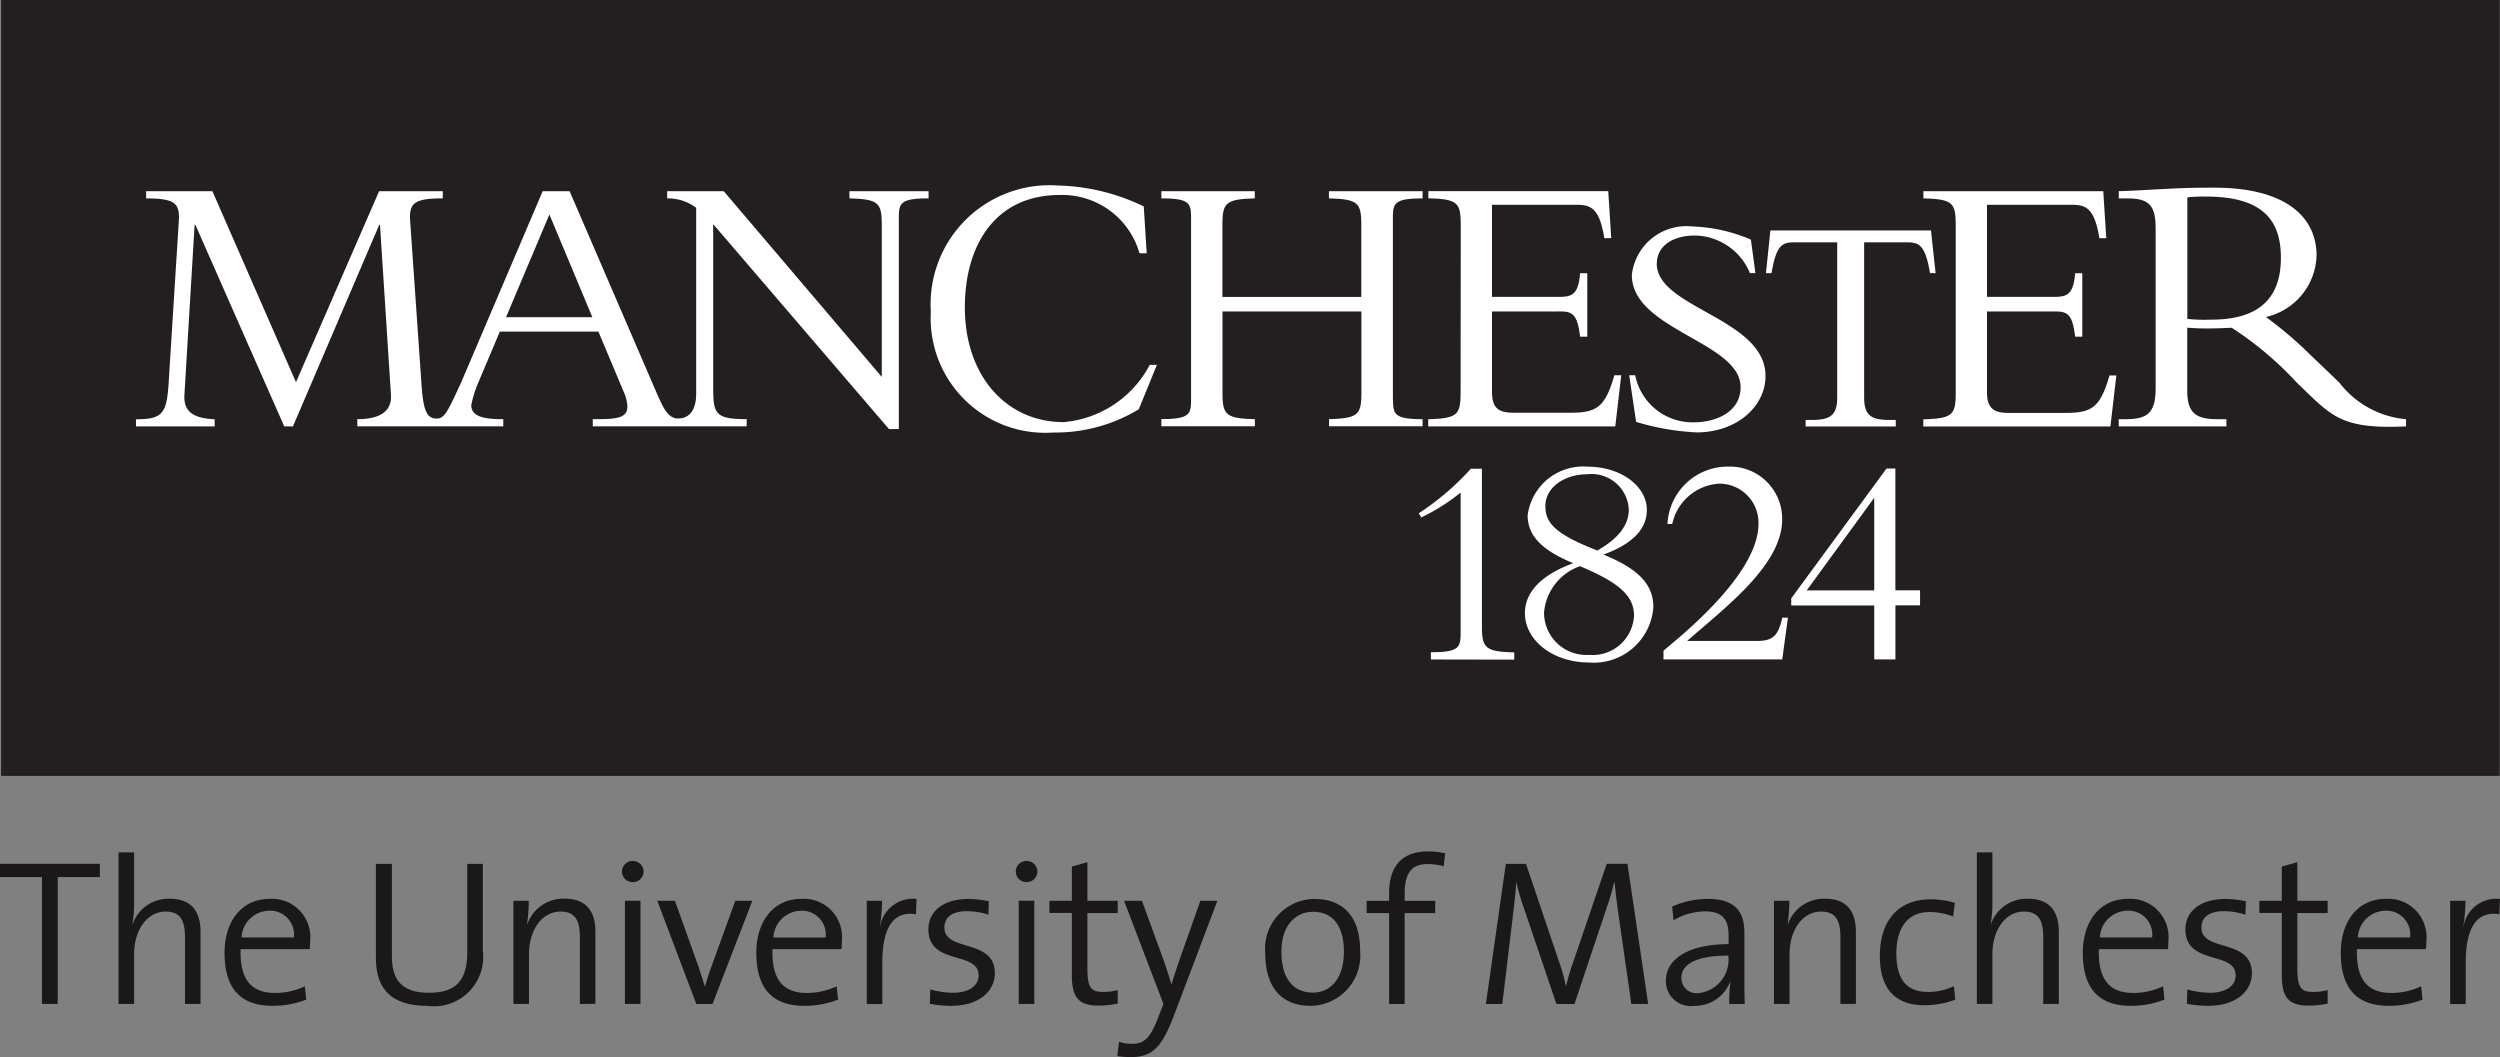
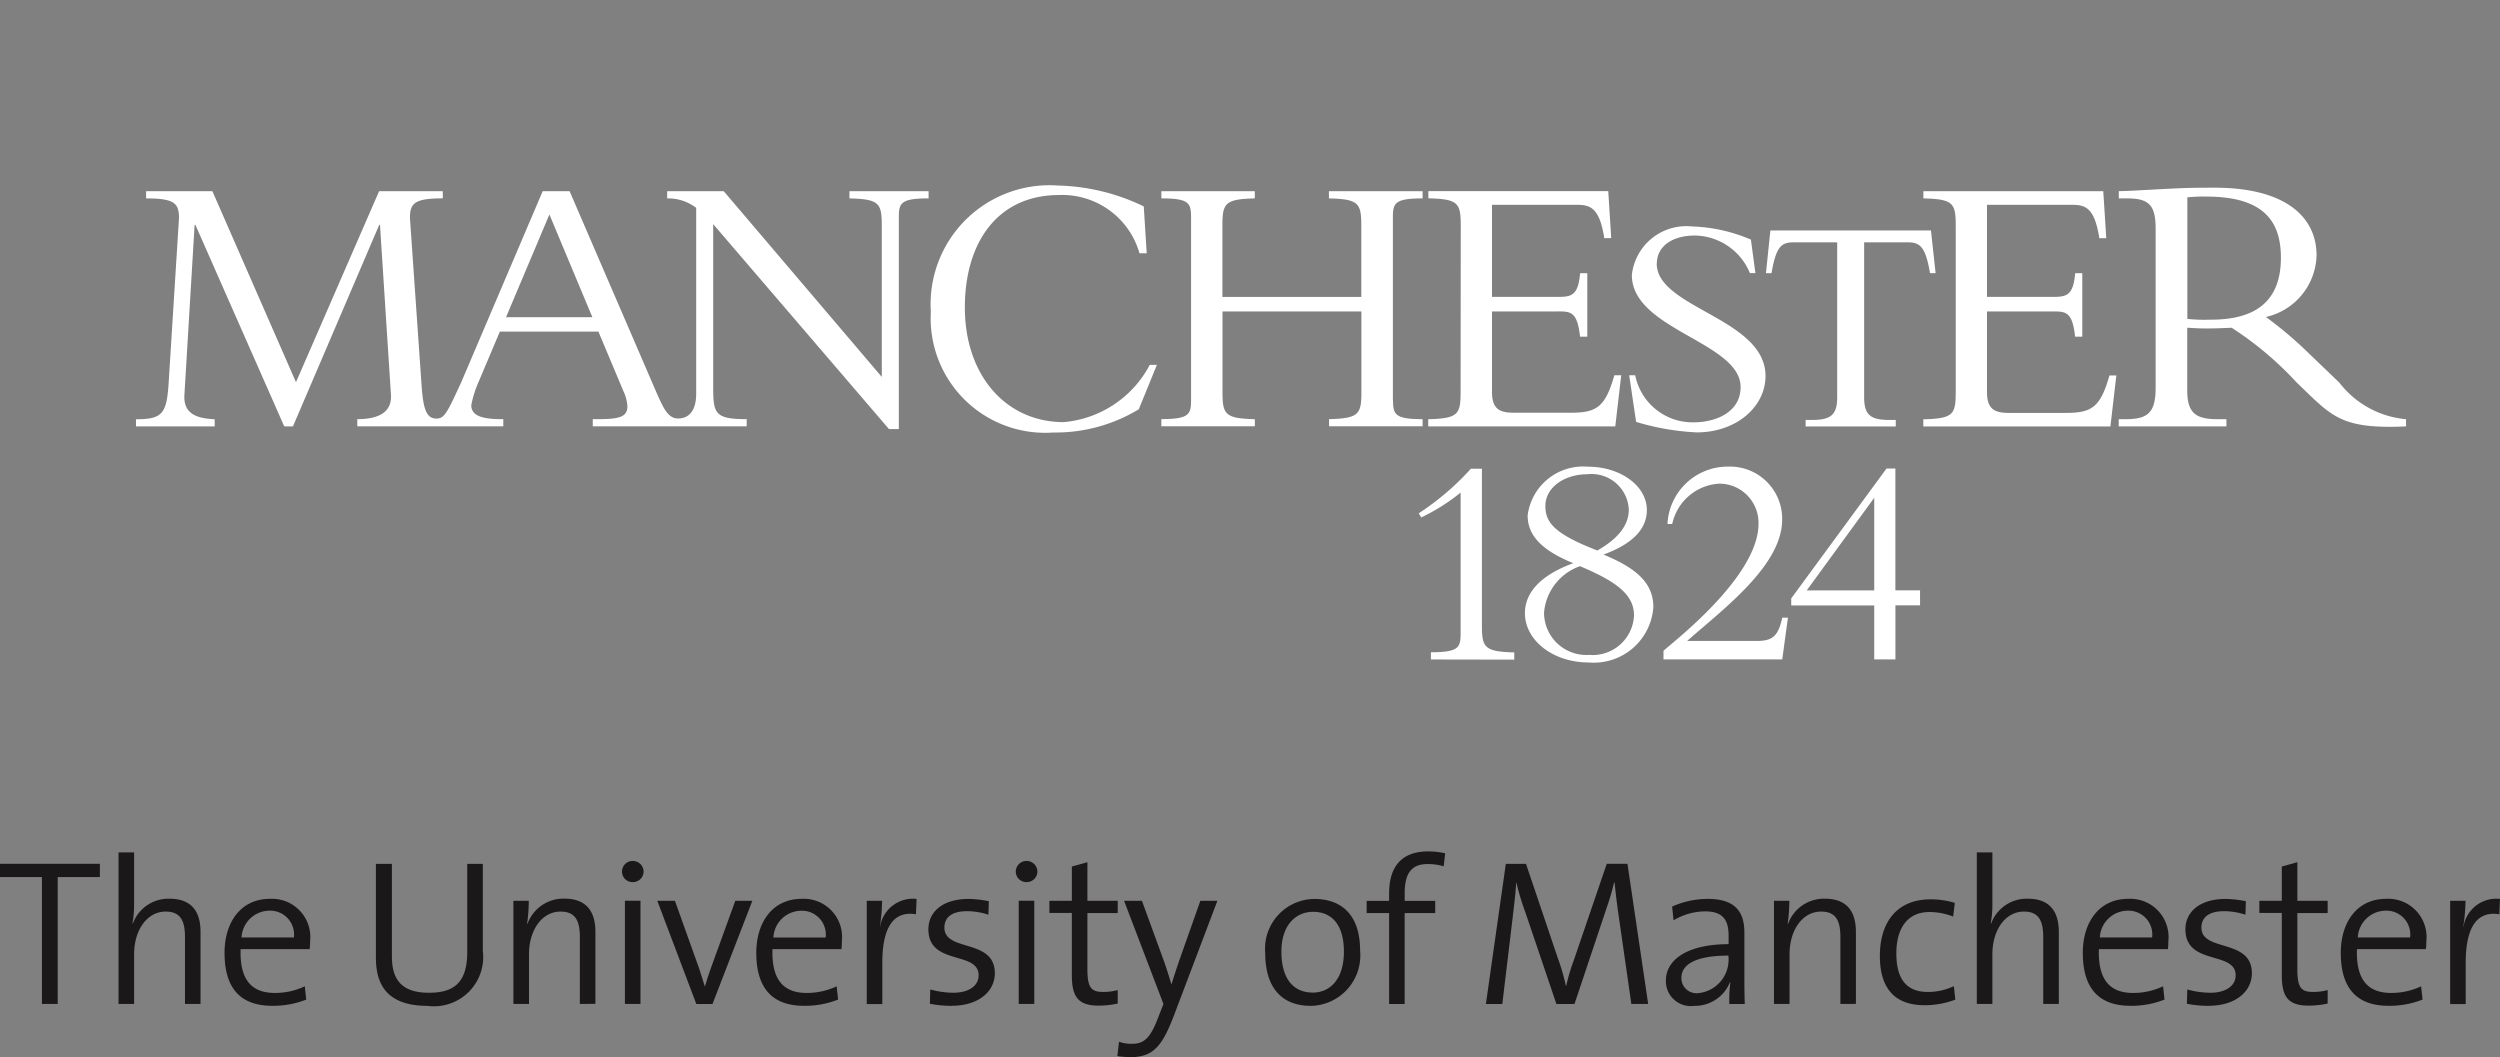
<svg xmlns="http://www.w3.org/2000/svg" width="120.676" height="51.028" viewBox="0 0 120.676 51.028">
  <rect x="0" y="0" width="120.676" height="51.028" fill="#808080" stroke="none" />
  <defs>
    <clipPath id="clip-path">
      <rect id="Rectangle_487" data-name="Rectangle 487" width="120.676" height="51.027" fill="none" />
    </clipPath>
  </defs>
  <g id="Group_2326" data-name="Group 2326" transform="translate(0 0)">
-     <rect id="Rectangle_486" data-name="Rectangle 486" width="120.608" height="37.453" transform="translate(0.054 0)" fill="#231f20" />
    <g id="Group_2325" data-name="Group 2325" transform="translate(0 0)">
      <g id="Group_2324" data-name="Group 2324" clip-path="url(#clip-path)">
        <path id="Path_4466" data-name="Path 4466" d="M77.93,27.493c1.665.68,2.408,1.421,2.408,2.538A2.881,2.881,0,0,1,77.215,32.7c-1.714,0-3.076-1.06-3.076-2.38,0-1.018.791-1.846,2.331-2.412-1.491-.611-2.2-1.32-2.2-2.306a2.7,2.7,0,0,1,2.9-2.352c1.585,0,2.854.928,2.854,2.09,0,.929-.7,1.641-2.091,2.151m-1.142.563a2.606,2.606,0,0,0-1.729,2.237,2.043,2.043,0,0,0,2.173,2.044,2,2,0,0,0,2.17-1.9c0-.973-.775-1.615-2.613-2.383m.364-4.437c-1.094,0-2.03.621-2.03,1.535,0,.8.449,1.35,2.51,2.146.887-.506,1.517-1.143,1.517-1.971a1.8,1.8,0,0,0-2-1.71m9.84,6.329v-.336l4.6-6.269h.428v5.879h1.191v.726H92.023v2.609H91V29.948H86.992M91,24.752l-3.258,4.469H91ZM69.6,32.556v-.349c1.37,0,1.435-.235,1.435-.948h0V24.5A9.59,9.59,0,0,1,69.135,25.7l-.121-.2a12.845,12.845,0,0,0,2.515-2.15h.534v7.72c.018.933.2,1.111,1.561,1.145v.349Zm17.235-2.017h-.273c-.2.876-.452,1.108-1.171,1.122H81.969C83.776,30.073,86.556,28,86.556,25.8a2.52,2.52,0,0,0-2.622-2.553,2.91,2.91,0,0,0-2.914,2.77h.229a2.468,2.468,0,0,1,2.265-1.948,1.891,1.891,0,0,1,1.9,1.934c0,2.588-4.214,5.773-4.587,6.136v.413h5.733v0h0l.121-.895h0ZM77.97,12.221c-.234-1.507-.7-1.612-1.343-1.612H72.549v4.445h3.193c.658,0,.969-.083,1.06-1.142h.347v3.061H76.8c-.146-1.3-.493-1.216-1.244-1.216H72.549v3.889c0,.84.387,1,1.061,1h2.736c1.256,0,1.669-.269,2.109-1.808h.332L78.5,21.306H69.471v-.347c1.462-.036,1.563-.237,1.563-1.35l.007-7.963c0-1.115-.1-1.316-1.563-1.35V9.948l8.683,0,.143,2.268Zm8.017-.372h7.752l.223,2.058h-.269c-.225-1.318-.5-1.487-1.1-1.487h-2.08V19.9c0,.808.271,1.093,1.182,1.093h.344v.315H87.688v-.315h.341c.911,0,1.183-.285,1.183-1.093V12.42H87.134c-.6,0-.866.163-1.092,1.489h-.269Zm-5.481,1.6c0-.846.757-1.357,1.843-1.357A2.924,2.924,0,0,1,85,13.907h.264l-.217-1.618a7.815,7.815,0,0,0-2.845-.635A2.643,2.643,0,0,0,79.3,14c0,2.644,5.25,3.233,5.25,5.409,0,1.194-1.168,1.7-2.27,1.7a2.822,2.822,0,0,1-2.818-2.272h-.29l.334,2.251a12.071,12.071,0,0,0,2.921.507c1.925,0,3.325-1.242,3.325-2.723,0-2.782-5.251-3.279-5.251-5.423m32.945,5.738L112,17.8a19.051,19.051,0,0,0-2.093-1.776,3.133,3.133,0,0,0,2.444-2.973c0-1.873-1.524-3.268-4.92-3.268-1.195,0-1.561.019-2.313.056s-1.872.11-2.313.11V10.3h.4c1.064,0,1.379.328,1.379,1.469v7.664c0,1.231-.387,1.525-1.469,1.525h-.313v.347H108v-.347h-.422c-1.03,0-1.469-.276-1.469-1.377V16.541c.294.019.533.037.936.037.483,0,.774-.018,1.209-.034a16.206,16.206,0,0,1,3.141,2.647c1.674,1.594,2.064,2.262,5.276,2.114v-.347a4.564,4.564,0,0,1-3.221-1.767m-6.2-3.038a7.986,7.986,0,0,1-1.136-.036V10.249a7.462,7.462,0,0,1,.916-.037c2.828,0,3.6,1.245,3.6,2.953,0,2.2-1.341,2.989-3.379,2.989m6.2,3.038L112,17.8a19.051,19.051,0,0,0-2.093-1.776,3.133,3.133,0,0,0,2.444-2.973c0-1.873-1.524-3.268-4.92-3.268-1.195,0-1.561.019-2.313.056s-1.872.11-2.313.11V10.3h.4c1.064,0,1.379.328,1.379,1.469v7.664c0,1.231-.387,1.525-1.469,1.525h-.313v.347H108v-.347h-.422c-1.03,0-1.469-.276-1.469-1.377V16.541c.294.019.533.037.936.037.483,0,.774-.018,1.209-.034a16.206,16.206,0,0,1,3.141,2.647c1.674,1.594,2.064,2.262,5.276,2.114v-.347a4.564,4.564,0,0,1-3.221-1.767m-6.2-3.038a7.986,7.986,0,0,1-1.136-.036V10.249a7.462,7.462,0,0,1,.916-.037c2.828,0,3.6,1.245,3.6,2.953,0,2.2-1.341,2.989-3.379,2.989M51.564,9.678a10.008,10.008,0,0,1,4.176,1.009l.142,2.26h-.349a3.877,3.877,0,0,0-3.861-2.811c-3.048,0-4.568,2.359-4.568,5.426,0,3.305,2,5.537,4.771,5.537a5.2,5.2,0,0,0,4.154-2.764h.345L55.5,20.478A7.739,7.739,0,0,1,51.381,21.6a5.527,5.527,0,0,1-5.919-5.824,5.741,5.741,0,0,1,6.1-6.1M69.2,20.959V21.3H64.684v-.345c1.378-.034,1.546-.217,1.561-1.173V15.758H59.54v3.849h0c0,1.114.1,1.315,1.563,1.351V21.3H56.589v-.347c1.369,0,1.434-.237,1.434-.948h0V11.247h0c0-.712-.066-.948-1.434-.948V9.951H61.1V10.3c-1.46.036-1.564.237-1.564,1.35h0l0,3.406H66.24l0-3.564c-.013-.973-.176-1.159-1.562-1.192V9.953H69.2V10.3c-1.369,0-1.435.236-1.435.948h0v8.76h.007c0,.712.065.949,1.436.949M41.533,9.953V10.3c1.459.036,1.561.237,1.561,1.351v7.266L35.466,9.953H32.735V10.3a2.234,2.234,0,0,1,1.4.455v8.982c0,.693-.266,1.187-.878,1.187-.488,0-.713-.539-.979-1.115L28.025,9.953h-1.3l-3.922,9.2c-.7,1.528-.827,1.774-1.206,1.774-.473,0-.641-.422-.721-1.647l-.558-8.034c0-.712.217-.948,1.586-.948V9.951H18.83l-4.013,9.221L10.783,9.953h-3.2V10.3c1.37,0,1.587.236,1.587.948l-.487,7.76c-.092,1.661-.255,1.953-1.59,1.953v.345h3.8v-.345c-.823-.038-1.516-.237-1.462-1.167l.493-8.216h.038l4.289,9.728h.419l4.165-9.728h.037l.528,8.178c.074.968-.767,1.2-1.623,1.2v.345h7.047v-.345h-.067c-1,0-1.478-.182-1.478-.676a5.266,5.266,0,0,1,.365-1.151l1.014-2.4h4.757l1.2,2.857a2.048,2.048,0,0,1,.2.748c0,.512-.383.622-1.424.622h-.248v.345h7.43v-.345c-1.554,0-1.617-.274-1.617-1.588V11.542l8.486,9.893h.475V11.247c0-.711.066-.948,1.436-.948V9.953Zm-16.576,6.08,2.093-4.957,2.073,4.957ZM102.2,12.221l-.144-2.268-8.683,0V10.3c1.46.034,1.561.235,1.561,1.35l0,7.963c0,1.113-.1,1.314-1.564,1.35v.347h9.03l.287-2.464h-.332c-.44,1.539-.851,1.808-2.109,1.808H97.506c-.678,0-1.063-.163-1.063-1V15.758h3.011c.749,0,1.1-.08,1.242,1.216h.347V13.912H100.7c-.093,1.059-.4,1.142-1.06,1.142H96.443V10.609h4.078c.647,0,1.11.1,1.345,1.612Z" transform="translate(-0.53 -0.723)" fill="#fff" />
        <path id="Path_4467" data-name="Path 4467" d="M2.786,45.7v6.123H2.024V45.7H0v-.641H4.821V45.7Z" transform="translate(0 -3.364)" fill="#1a1818" />
        <path id="Path_4468" data-name="Path 4468" d="M9.391,51.782V48.555c0-.782-.211-1.233-.932-1.233-.892,0-1.524.882-1.524,2.064v2.395H6.184V44.466h.751V46.9a4.974,4.974,0,0,1-.08.992l.019.01a1.827,1.827,0,0,1,1.774-1.2c1.143,0,1.494.722,1.494,1.6v3.477Z" transform="translate(-0.462 -3.32)" fill="#1a1818" />
        <path id="Path_4469" data-name="Path 4469" d="M15.817,49.317H12.489c-.05,1.493.541,2.114,1.654,2.114a3.363,3.363,0,0,0,1.444-.321l.069.641a4.325,4.325,0,0,1-1.643.3c-1.5,0-2.3-.812-2.3-2.556,0-1.494.8-2.606,2.185-2.606a1.848,1.848,0,0,1,1.944,2.054,2.665,2.665,0,0,1-.02.371m-1.965-1.854a1.36,1.36,0,0,0-1.323,1.293h2.526a1.153,1.153,0,0,0-1.2-1.293" transform="translate(-0.874 -3.501)" fill="#1a1818" />
        <path id="Path_4470" data-name="Path 4470" d="M22.109,51.917c-2.094,0-2.5-1.172-2.5-2.336V45.062h.772v4.449c0,.973.321,1.774,1.784,1.774,1.243,0,1.853-.521,1.853-1.964V45.062h.752v4.2a2.377,2.377,0,0,1-2.666,2.656" transform="translate(-1.464 -3.364)" fill="#1a1818" />
        <path id="Path_4471" data-name="Path 4471" d="M29.989,51.962V48.735c0-.782-.211-1.233-.932-1.233-.892,0-1.523.882-1.523,2.064v2.395h-.752v-4.98h.741a7.952,7.952,0,0,1-.08,1.1l.02.01a1.841,1.841,0,0,1,1.783-1.213c1.143,0,1.494.722,1.494,1.6v3.477Z" transform="translate(-1.999 -3.5)" fill="#1a1818" />
        <path id="Path_4472" data-name="Path 4472" d="M32.968,45.933a.509.509,0,0,1-.522-.511.515.515,0,0,1,.522-.511.522.522,0,0,1,.521.511.515.515,0,0,1-.521.511m-.381.9h.751v4.98h-.751Z" transform="translate(-2.422 -3.353)" fill="#1a1818" />
        <path id="Path_4473" data-name="Path 4473" d="M36.953,51.97h-.782l-1.883-4.98h.851L36.3,50.237c.1.31.191.591.281.882h.009c.081-.271.17-.572.271-.842l1.192-3.287h.823Z" transform="translate(-2.56 -3.508)" fill="#1a1818" />
        <path id="Path_4474" data-name="Path 4474" d="M43.56,49.317H40.233c-.049,1.493.542,2.114,1.654,2.114a3.363,3.363,0,0,0,1.444-.321l.069.641a4.325,4.325,0,0,1-1.643.3c-1.5,0-2.305-.812-2.305-2.556,0-1.494.8-2.606,2.186-2.606a1.847,1.847,0,0,1,1.943,2.054,2.791,2.791,0,0,1-.019.371M41.6,47.463a1.359,1.359,0,0,0-1.323,1.293H42.8a1.153,1.153,0,0,0-1.2-1.293" transform="translate(-2.945 -3.501)" fill="#1a1818" />
        <path id="Path_4475" data-name="Path 4475" d="M47.588,47.632c-1.1-.18-1.623.662-1.623,2.335v2h-.751V46.981h.741a8.709,8.709,0,0,1-.11,1.253l.009.01a1.607,1.607,0,0,1,1.765-1.353Z" transform="translate(-3.375 -3.5)" fill="#1a1818" />
        <path id="Path_4476" data-name="Path 4476" d="M49.552,52.054a5.676,5.676,0,0,1-1.052-.1l.019-.692a4.237,4.237,0,0,0,1.112.16c.722,0,1.223-.32,1.223-.841,0-1.2-2.425-.452-2.425-2.225,0-.832.681-1.463,1.944-1.463a5.354,5.354,0,0,1,.973.11l-.02.652a3.305,3.305,0,0,0-1.033-.171c-.731,0-1.092.3-1.092.792,0,1.193,2.435.511,2.435,2.2,0,.882-.781,1.574-2.084,1.574" transform="translate(-3.615 -3.501)" fill="#1a1818" />
        <path id="Path_4477" data-name="Path 4477" d="M53.51,45.933a.509.509,0,0,1-.521-.511.515.515,0,0,1,.521-.511.522.522,0,0,1,.521.511.515.515,0,0,1-.521.511m-.38.9h.751v4.98H53.13Z" transform="translate(-3.956 -3.353)" fill="#1a1818" />
        <path id="Path_4478" data-name="Path 4478" d="M57.118,51.9c-1,0-1.293-.44-1.293-1.473v-3H54.743V46.84h1.083V45.186l.751-.21V46.84H58.04v.591H56.577v2.685c0,.892.16,1.123.751,1.123a2.6,2.6,0,0,0,.712-.091V51.8a4.4,4.4,0,0,1-.922.1" transform="translate(-4.087 -3.358)" fill="#1a1818" />
        <path id="Path_4479" data-name="Path 4479" d="M61.031,52.491c-.581,1.533-1.022,2.045-2.114,2.045a4.63,4.63,0,0,1-.631-.051l.08-.691a1.837,1.837,0,0,0,.622.1c.6,0,.9-.28,1.293-1.333l.23-.591-1.9-4.98h.862l1.042,2.856c.16.451.271.812.381,1.183H60.9c.09-.321.3-.942.5-1.513l.892-2.525h.822Z" transform="translate(-4.351 -3.508)" fill="#1a1818" />
        <path id="Path_4480" data-name="Path 4480" d="M68.19,52.053C66.857,52.053,66,51.241,66,49.5a2.4,2.4,0,0,1,2.375-2.606c1.212,0,2.205.671,2.205,2.495a2.435,2.435,0,0,1-2.386,2.666m.11-4.54c-.782,0-1.523.591-1.523,1.925,0,1.272.551,1.974,1.523,1.974.782,0,1.494-.6,1.494-1.974,0-1.2-.5-1.925-1.494-1.925" transform="translate(-4.927 -3.501)" fill="#1a1818" />
        <path id="Path_4481" data-name="Path 4481" d="M75.009,45.134a2.577,2.577,0,0,0-.782-.11c-.762,0-1.1.44-1.1,1.4V46.8H74.6v.591H73.125v4.389h-.751V47.389H71.291V46.8h1.083v-.352c0-1.393.691-2.034,1.884-2.034a3.7,3.7,0,0,1,.822.091Z" transform="translate(-5.322 -3.316)" fill="#1a1818" />
        <path id="Path_4482" data-name="Path 4482" d="M84.532,51.826l-.6-4.169c-.12-.822-.17-1.322-.21-1.693H83.7c-.07.28-.17.671-.33,1.132l-1.583,4.73h-.873l-1.5-4.43a11.869,11.869,0,0,1-.431-1.432h-.01c-.03.541-.1,1.082-.18,1.774l-.49,4.088h-.792l.962-6.764h.973l1.543,4.569a9.932,9.932,0,0,1,.381,1.313h.02a9.107,9.107,0,0,1,.37-1.243l1.584-4.64h1l1,6.764Z" transform="translate(-5.786 -3.364)" fill="#1a1818" />
        <path id="Path_4483" data-name="Path 4483" d="M89.963,51.963a6.688,6.688,0,0,1,.051-1.052h-.02a1.822,1.822,0,0,1-1.734,1.143A1.2,1.2,0,0,1,86.9,50.841c0-1.043,1.083-1.765,3.027-1.765v-.411c0-.751-.271-1.172-1.133-1.172a3.026,3.026,0,0,0-1.523.431l-.07-.662a4.216,4.216,0,0,1,1.724-.371c1.373,0,1.764.682,1.764,1.624V50.47c0,.49,0,1.052.02,1.493Zm-.04-2.335c-1.874,0-2.275.591-2.275,1.072a.731.731,0,0,0,.812.741,1.624,1.624,0,0,0,1.463-1.733Z" transform="translate(-6.487 -3.501)" fill="#1a1818" />
        <path id="Path_4484" data-name="Path 4484" d="M95.745,51.962V48.735c0-.782-.21-1.233-.932-1.233-.892,0-1.523.882-1.523,2.064v2.395h-.752v-4.98h.742a7.951,7.951,0,0,1-.08,1.1l.02.01A1.842,1.842,0,0,1,95,46.881c1.142,0,1.493.722,1.493,1.6v3.477Z" transform="translate(-6.908 -3.5)" fill="#1a1818" />
        <path id="Path_4485" data-name="Path 4485" d="M100.217,52.025c-1.112,0-2.155-.491-2.155-2.375,0-1.633.823-2.735,2.446-2.735a4,4,0,0,1,1.172.17l-.08.662a3.129,3.129,0,0,0-1.142-.221c-1.072,0-1.6.792-1.6,1.994,0,1.023.321,1.865,1.523,1.865a2.92,2.92,0,0,0,1.253-.28l.07.651a4.21,4.21,0,0,1-1.483.27" transform="translate(-7.32 -3.503)" fill="#1a1818" />
        <path id="Path_4486" data-name="Path 4486" d="M106.326,51.782V48.555c0-.782-.211-1.233-.932-1.233-.892,0-1.523.882-1.523,2.064v2.395h-.751V44.466h.751V46.9a4.97,4.97,0,0,1-.08.992l.02.01a1.825,1.825,0,0,1,1.774-1.2c1.142,0,1.493.722,1.493,1.6v3.477Z" transform="translate(-7.698 -3.32)" fill="#1a1818" />
        <path id="Path_4487" data-name="Path 4487" d="M112.752,49.317h-3.328c-.049,1.493.542,2.114,1.654,2.114a3.36,3.36,0,0,0,1.444-.321l.07.641a4.333,4.333,0,0,1-1.644.3c-1.5,0-2.3-.812-2.3-2.556,0-1.494.8-2.606,2.185-2.606a1.847,1.847,0,0,1,1.943,2.054,2.789,2.789,0,0,1-.019.371m-1.964-1.854a1.359,1.359,0,0,0-1.323,1.293h2.524a1.151,1.151,0,0,0-1.2-1.293" transform="translate(-8.11 -3.501)" fill="#1a1818" />
        <path id="Path_4488" data-name="Path 4488" d="M115.125,52.054a5.684,5.684,0,0,1-1.052-.1l.02-.692a4.237,4.237,0,0,0,1.112.16c.722,0,1.222-.32,1.222-.841,0-1.2-2.425-.452-2.425-2.225,0-.832.682-1.463,1.944-1.463a5.354,5.354,0,0,1,.973.11l-.02.652a3.3,3.3,0,0,0-1.032-.171c-.732,0-1.093.3-1.093.792,0,1.193,2.436.511,2.436,2.2,0,.882-.782,1.574-2.085,1.574" transform="translate(-8.511 -3.501)" fill="#1a1818" />
        <path id="Path_4489" data-name="Path 4489" d="M120.234,51.9c-1,0-1.293-.44-1.293-1.473v-3h-1.083V46.84h1.083V45.186l.751-.21V46.84h1.463v.591h-1.463v2.685c0,.892.16,1.123.751,1.123a2.6,2.6,0,0,0,.712-.091V51.8a4.409,4.409,0,0,1-.922.1" transform="translate(-8.798 -3.358)" fill="#1a1818" />
        <path id="Path_4490" data-name="Path 4490" d="M126.213,49.317h-3.327c-.05,1.493.541,2.114,1.654,2.114a3.359,3.359,0,0,0,1.443-.321l.07.641a4.325,4.325,0,0,1-1.643.3c-1.5,0-2.305-.812-2.305-2.556,0-1.494.8-2.606,2.185-2.606a1.847,1.847,0,0,1,1.944,2.054,2.665,2.665,0,0,1-.02.371m-1.964-1.854a1.36,1.36,0,0,0-1.323,1.293h2.525a1.152,1.152,0,0,0-1.2-1.293" transform="translate(-9.115 -3.501)" fill="#1a1818" />
        <path id="Path_4491" data-name="Path 4491" d="M130.186,47.632c-1.1-.18-1.624.662-1.624,2.335v2h-.751V46.981h.741a8.579,8.579,0,0,1-.11,1.253l.01.01a1.606,1.606,0,0,1,1.764-1.353Z" transform="translate(-9.541 -3.5)" fill="#1a1818" />
      </g>
    </g>
  </g>
</svg>